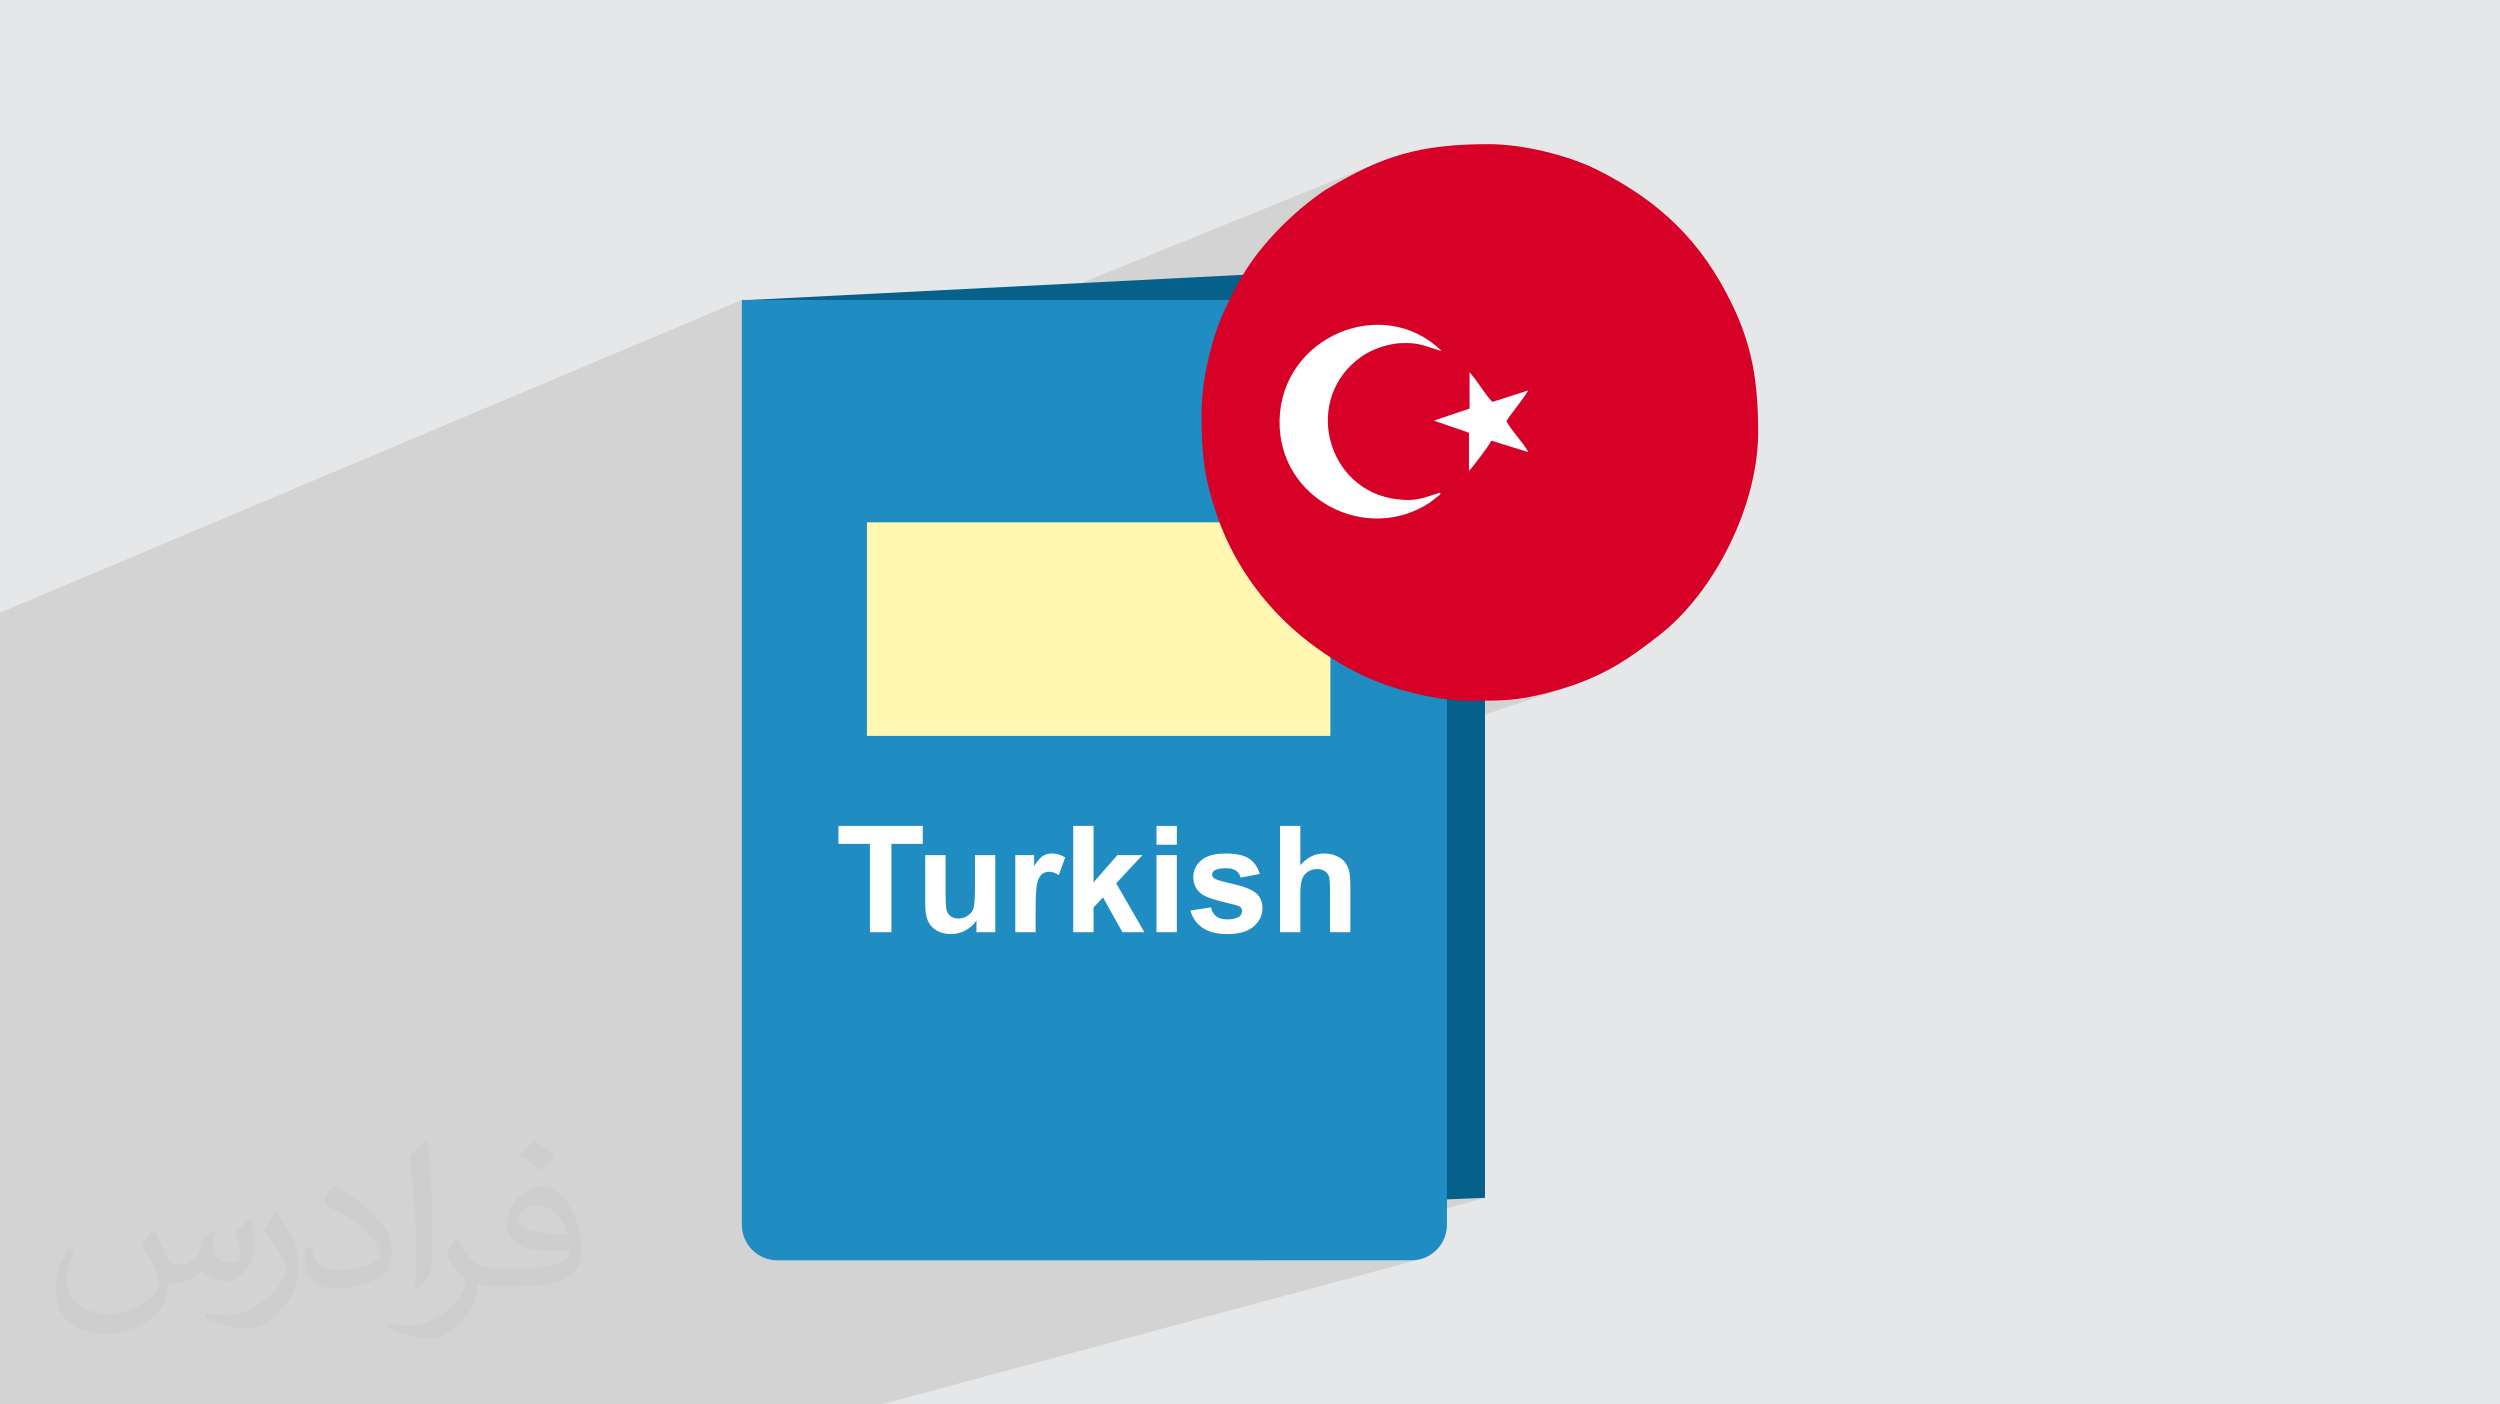
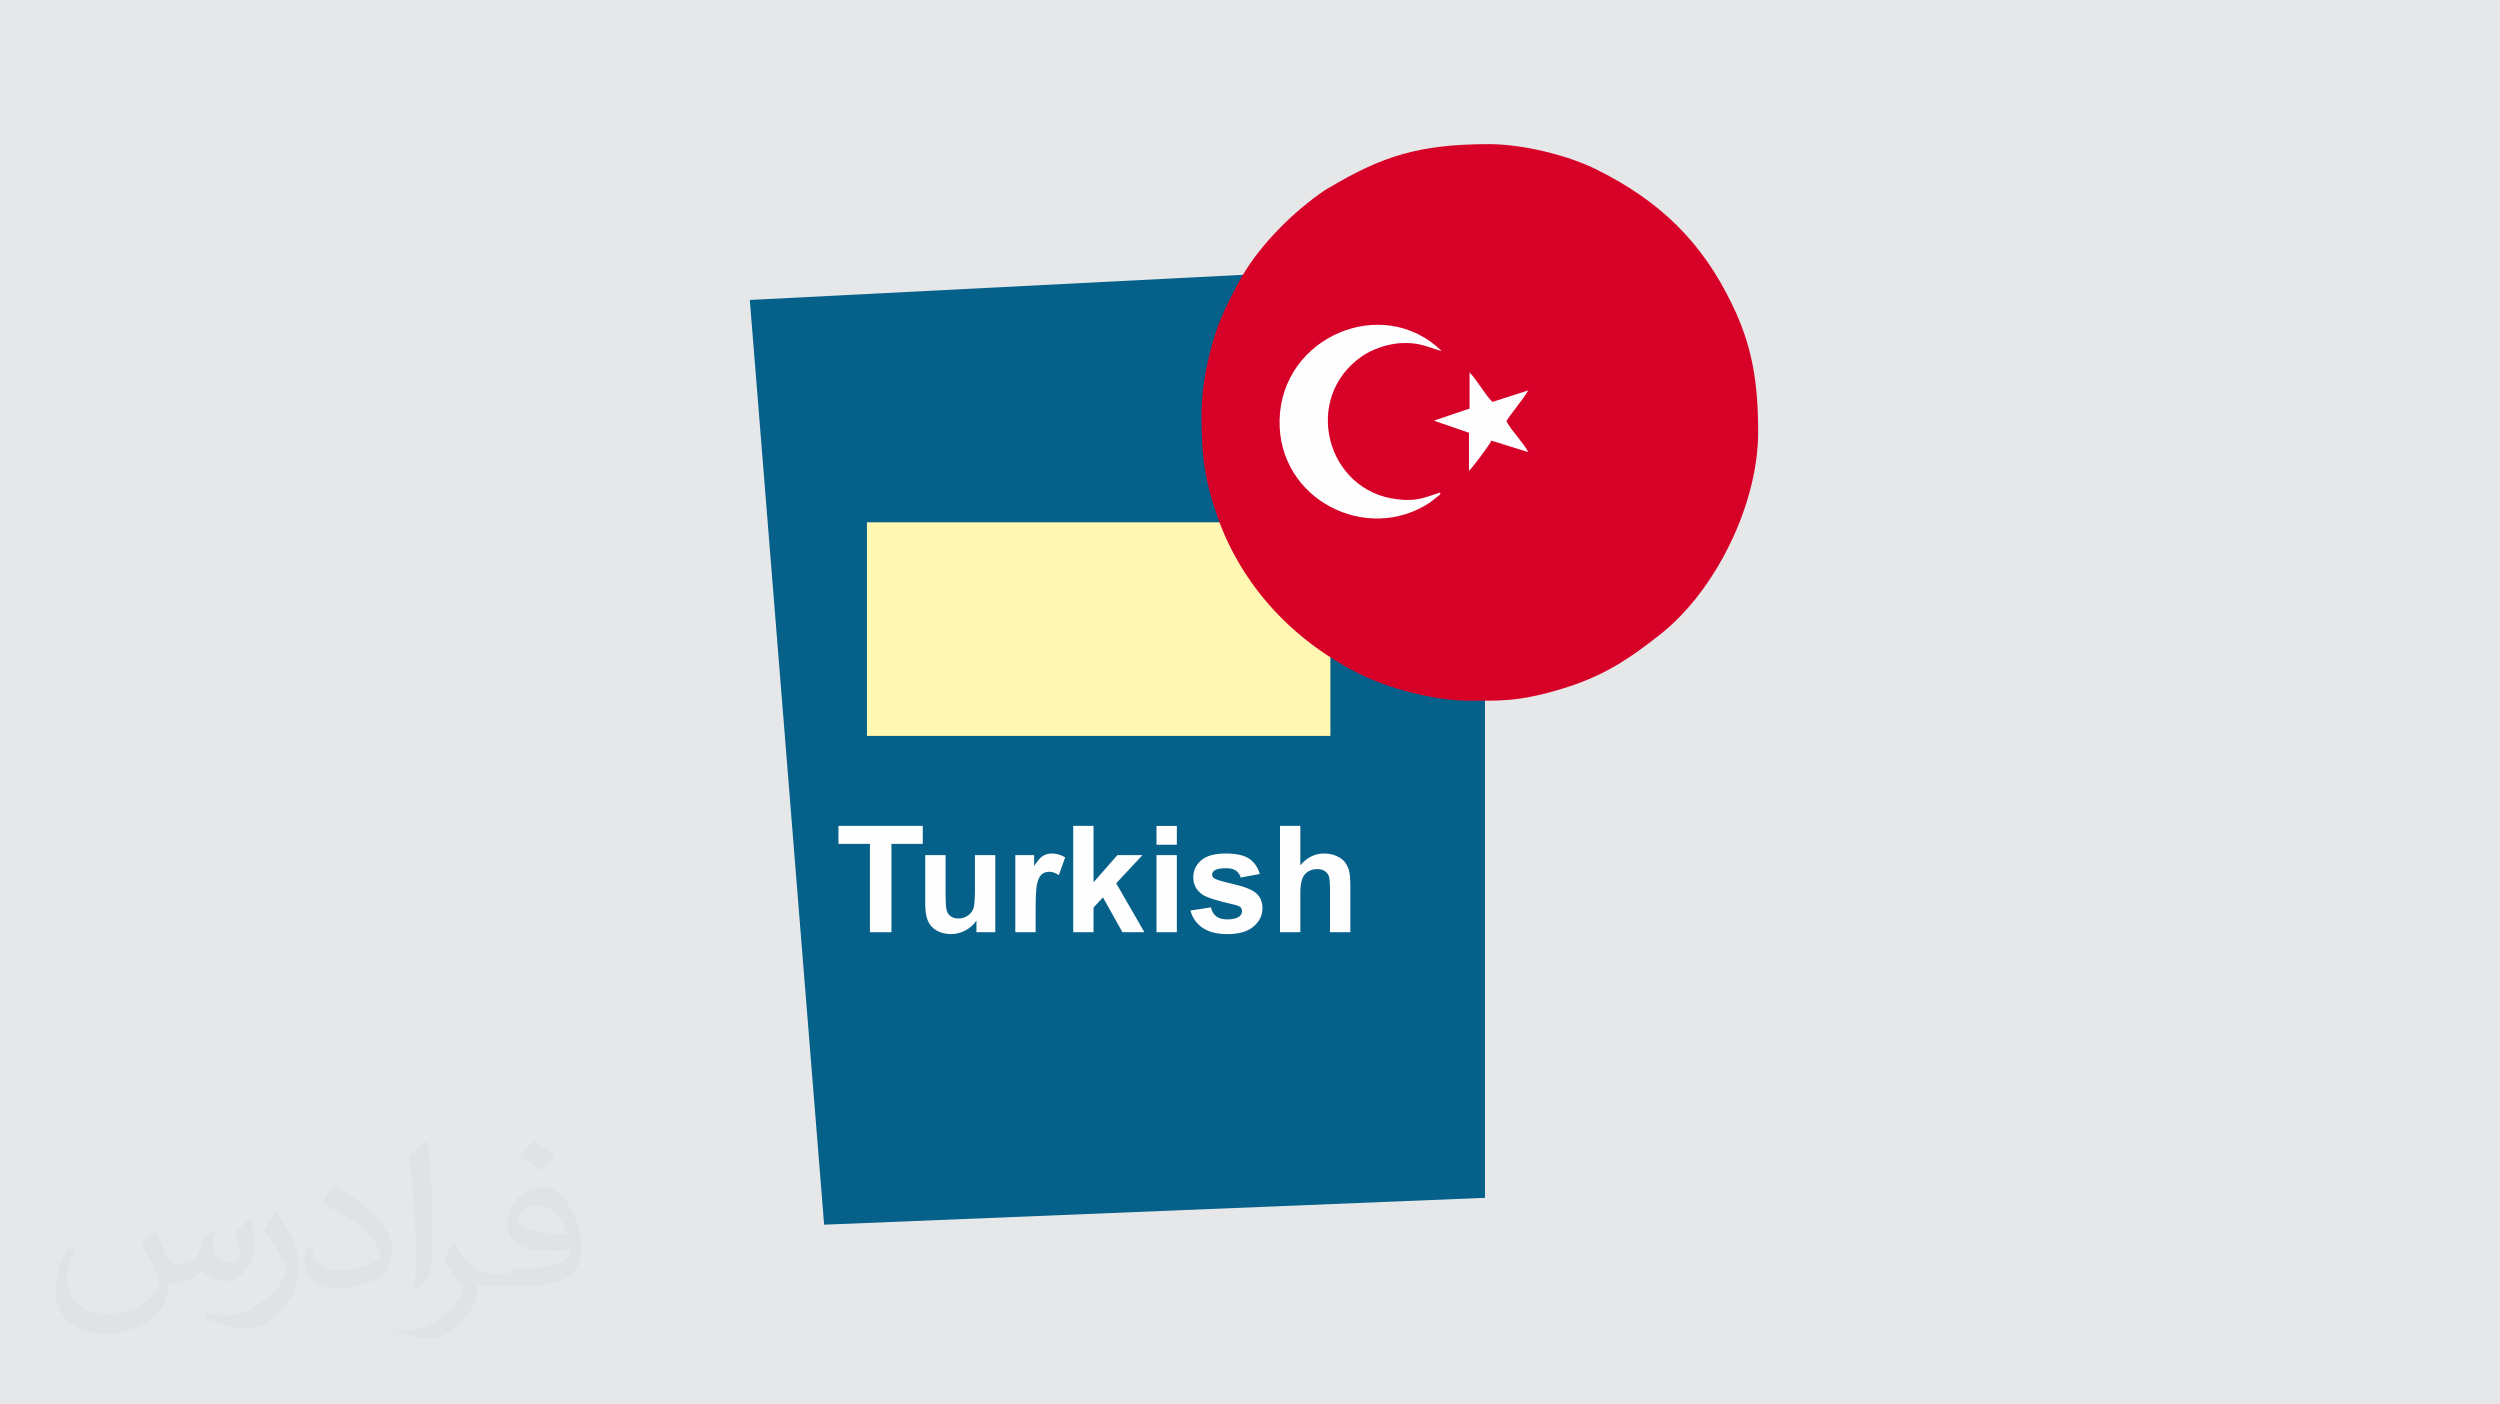
<svg xmlns="http://www.w3.org/2000/svg" xml:space="preserve" width="94.192mm" height="52.917mm" version="1.1" style="shape-rendering:geometricPrecision; text-rendering:geometricPrecision; image-rendering:optimizeQuality; fill-rule:evenodd; clip-rule:evenodd" viewBox="0 0 9404.92 5283.66">
  <defs>
    <style type="text/css">
   
    .fil7 {fill:#D70027}
    .fil0 {fill:#E6E7E8}
    .fil6 {fill:#FEFEFE}
    .fil8 {fill:#FEFEFE;fill-rule:nonzero}
    .fil5 {fill:#FFF7B2;fill-rule:nonzero}
    .fil3 {fill:#05608A;fill-rule:nonzero}
    .fil4 {fill:#1F8CC2;fill-rule:nonzero}
    .fil2 {fill:#373435;fill-opacity:0.031}
    .fil1 {fill:#2B2A29;fill-opacity:0.102}
   
  </style>
  </defs>
  <g id="Layer_x0020_1">
    <polygon class="fil0" points="-0,0 9404.92,0 9404.92,5283.66 -0,5283.66 " />
-     <polygon class="fil1" points="-0,4492.47 -0,4466.18 -0,4455.44 -0,4453.55 -0,4398.07 -0,4357.95 -0,4322.46 -0,4297.9 -0,4296.51 -0,4261.75 -0,4201.64 -0,4189.16 -0,3934.5 -0,3843.8 -0,3834.54 -0,3823.38 -0,3817.92 -0,3817.91 -0,3815.34 -0,3789.15 -0,3788.26 -0,3780.56 -0,3712.39 -0,3662.73 -0,3633.46 -0,3588.64 -0,3585.05 -0,3474.55 -0,3378.32 -0,3299.32 -0,3293.6 -0,3288.22 -0,3286.29 -0,3286.28 -0,3222.19 -0,3198.61 -0,3108.59 -0,3076.5 -0,2915.66 -0,2738.26 -0,2730.43 -0,2713.87 -0,2316.22 -0,2304.85 2790.8,1128.43 2790.8,1141.04 2820.76,1128.43 2855.14,1556.19 5191.62,608.82 5174.77,615.71 5157.9,622.98 5140.99,630.63 5124.01,638.66 5106.93,647.09 5089.7,655.92 5072.31,665.14 5054.71,674.78 5036.87,684.82 5018.77,695.29 5000.37,706.17 4995.35,708.83 4990.48,711.68 4985.73,714.69 4981.03,717.83 4976.33,721.08 4971.56,724.41 4966.7,727.79 4961.68,731.2 4950.79,739.2 4939.9,747.41 4929.02,755.83 4918.14,764.43 4907.3,773.23 4896.49,782.22 4885.72,791.38 4875.01,800.73 4864.37,810.24 4853.79,819.92 4843.3,829.75 4832.89,839.75 4822.59,849.88 4812.4,860.17 4802.34,870.59 4792.4,881.14 4782.6,891.82 4772.95,902.61 4763.47,913.54 4754.14,924.56 4745.01,935.69 4736.05,946.92 4727.29,958.25 4718.75,969.66 4710.41,981.15 4702.3,992.73 4694.43,1004.38 4686.8,1016.09 4679.44,1027.86 4672.33,1039.7 4665.5,1051.58 4658.95,1063.51 4649.39,1081.45 4640.34,1098.68 4631.77,1115.29 4623.64,1131.44 4615.92,1147.23 4608.58,1162.82 4601.6,1178.3 4594.94,1193.81 4588.57,1209.49 4582.47,1225.45 4576.6,1241.83 4570.94,1258.74 4565.44,1276.33 4560.84,1292.16 5146.66,1062.97 5176,1053.04 5205.98,1044.53 5236.54,1037.47 5267.65,1031.92 5299.26,1027.9 5331.34,1025.46 5363.84,1024.64 5396.34,1025.46 5428.42,1027.9 5460.03,1031.92 5491.14,1037.47 5521.7,1044.53 5551.68,1053.04 5581.02,1062.97 5609.71,1074.27 5637.68,1086.92 5664.92,1100.87 5691.37,1116.08 5716.99,1132.52 5741.77,1150.12 5765.62,1168.87 5788.55,1188.73 5810.48,1209.64 5831.39,1231.58 5851.25,1254.5 5870,1278.35 5887.61,1303.13 5904.04,1328.75 5919.25,1355.2 5933.2,1382.44 5945.85,1410.41 5957.15,1439.1 5967.09,1468.45 5975.59,1498.42 5982.65,1528.99 5988.2,1560.09 5992.22,1591.7 5994.66,1623.78 5995.48,1656.28 5994.66,1688.78 5992.22,1720.86 5988.2,1752.48 5982.65,1783.58 5975.59,1814.14 5967.09,1844.12 5957.15,1873.46 5945.85,1902.15 5933.2,1930.13 5919.25,1957.37 5904.04,1983.82 5887.61,2009.44 5870,2034.21 5851.25,2058.06 5831.39,2080.99 5810.48,2102.93 5788.55,2123.83 5765.62,2143.69 5741.77,2162.45 5716.99,2180.05 5691.37,2196.48 5664.92,2211.69 5637.68,2225.64 5609.71,2238.29 5581.02,2249.59 4982.02,2457.77 4986.05,2460.54 5007.69,2474.71 5029.69,2488.4 5052.02,2501.63 5074.7,2514.37 5097.69,2526.62 5121.01,2538.4 5130.38,2542.88 5140.17,2547.37 5150.31,2551.86 5160.84,2556.32 5171.69,2560.76 5182.87,2565.18 5194.37,2569.54 5206.15,2573.85 5218.21,2578.1 5230.52,2582.27 5243.07,2586.36 5255.84,2590.37 5268.81,2594.26 5281.97,2598.06 5295.3,2601.72 5308.78,2605.26 5322.4,2608.65 5336.13,2611.91 5349.95,2614.99 5363.86,2617.91 5377.84,2620.65 5391.85,2623.2 5405.9,2625.56 5419.95,2627.7 5434,2629.64 5448.03,2631.34 5462.01,2632.81 5475.94,2634.03 5489.79,2635 5503.54,2635.7 5517.19,2636.13 5530.7,2636.28 5535.24,2636.28 5556.32,2636.27 5576.13,2636.22 5594.86,2636.08 5612.69,2635.82 5629.81,2635.38 5646.38,2634.72 5662.6,2633.8 5678.63,2632.58 5694.66,2631.02 5710.87,2629.06 5727.45,2626.66 5744.56,2623.8 5762.4,2620.41 5781.13,2616.47 5800.94,2611.91 5822.02,2606.7 5834.63,2603.29 5846.92,2599.83 5858.99,2596.34 5870.96,2592.76 5882.92,2589.08 5895,2585.27 5907.29,2581.29 5919.9,2577.13 4037.4,3204.64 4037.4,3211.37 4350.73,3107 4350.73,3177.91 4427.24,3177.91 4160.61,3265.87 4143.63,3285.22 4350.73,3216.99 4350.73,3259.38 4815.31,3107 4815.31,3258.7 4944.12,3217.09 4932.75,3221.93 4921.83,3228.17 4911.36,3235.78 4901.35,3244.78 4891.8,3255.15 4815.31,3279.8 4815.31,3310.91 4932.99,3273.1 4937.23,3271.8 4941.59,3270.78 4946.08,3270.06 4950.7,3269.62 4955.46,3269.48 4959.59,3269.59 4963.54,3269.93 4967.31,3270.5 4970.89,3271.3 4974.31,3272.32 4977.53,3273.56 4980.59,3275.04 4983.47,3276.74 4986.15,3278.6 4988.64,3280.62 4990.9,3282.82 4992.96,3285.18 4994.81,3287.69 4996.46,3290.36 4997.88,3293.19 4999.1,3296.19 5000.12,3299.78 5001,3304.41 5001.76,3310.08 5002.37,3316.78 5002.86,3324.53 5003.2,3333.3 5003.41,3343.13 5003.48,3353.98 5003.48,3506.79 5079.98,3506.79 3062.5,4136.38 3100.35,4607.23 5586.48,4506.18 4730.57,4741.37 5309.26,4741.37 5322.97,4740.68 5336.29,4738.65 5349.15,4735.34 3314.31,5283.66 3297.95,5283.66 2757.08,5283.66 1069.47,5283.66 808.68,5283.66 523.97,5283.66 -0,5283.66 -0,5092.08 -0,5072.13 -0,5042.83 -0,5022.63 -0,4985.31 -0,4934.12 -0,4918.55 -0,4897.72 -0,4885.25 -0,4863.13 -0,4862.56 -0,4857.9 -0,4832.53 -0,4831.75 -0,4817.92 -0,4813.99 -0,4811.26 -0,4809.59 -0,4771.65 -0,4758.94 -0,4750.05 -0,4729.93 -0,4728.68 -0,4708.46 -0,4708.02 -0,4692.54 -0,4686.42 -0,4670.94 -0,4670.57 -0,4650.21 -0,4647 -0,4638.39 -0,4616.84 -0,4616.03 -0,4610.53 -0,4608.58 -0,4592.3 -0,4586.96 -0,4556.27 -0,4554.36 -0,4550.46 -0,4547.97 -0,4529.3 -0,4498.05 -0,4493.73 " />
-     <path class="fil2" d="M578.49 4627.69c17.95,27.21 29.6,53.36 40.96,82.43 8.45,16.91 12.93,48.09 52.57,48.09 11.61,0 28.28,-3.42 43.06,-11.61 16.63,-8.73 29.32,-21.94 35.94,-42l15.85 -53.36 38.57 -19.02 2.64 2.64c-5.27,20.09 -6.59,39.36 -6.59,54.43 0,44.63 38.57,61.56 69.22,61.56 17.95,0 34.09,-8.73 34.09,-25.11 0,-21.13 -8.98,-57.06 -20.62,-89.29 17.95,-17.95 35.94,-35.94 56.53,-50.47l3.17 1.6c8.98,38.04 14,75.56 14,100.66 0,24.57 -10.83,51.79 -19.81,69.49 -18.49,34.87 -51.25,62.62 -90.87,62.62 -30.1,0 -63.65,-15.07 -86.66,-43.06l-1.32 0c-21.66,26.96 -55.22,51.25 -108.86,51.25l-16.63 0c-2.64,35.41 -10.29,60.49 -21.94,82.95 -31.95,62.34 -126.81,106.47 -216.1,106.47 -124.17,0 -186.51,-71.59 -186.51,-166.96 0,-58.91 19.27,-113.6 48.88,-152.42l24.29 10.04c-18.49,35.41 -30.91,68.68 -30.91,101.45 0,89.29 72.66,131.83 156.4,131.83 77.68,0 173.83,-49.41 191.28,-106.72 -6.59,-62.62 -30.1,-91.93 -66.04,-148.99 10.83,-19.02 24.83,-38.04 42.28,-58.38l3.17 0 0 0 0 0 -0.02 -0.09zm1432.13 -336.04c26.15,16.39 51.79,35.66 76.87,57.85 -14,19.81 -31.45,37.79 -53.11,53.64 -25.11,-20.34 -50.19,-37.79 -75.84,-56.27 17.42,-19.55 34.62,-38.29 52.04,-55.22l0 0 0 0 0 0 0 0 0 0 0.03 0zm13.47 244.11c-42.28,0 -76.87,27.75 -76.87,48.34 0,44.13 84.53,57.85 185.72,57.31 -12.68,-51.79 -57.06,-105.68 -108.86,-105.68l0.01 0.03zm-94.86 236.19c54.96,0 103.04,-1.6 139.74,-10.83 40.96,-10.29 75.56,-30.91 75.56,-45.17 0,-3.7 0,-8.19 -1.32,-11.89 -22.98,2.11 -49.41,2.11 -72.38,2.11 -74.49,0 -131.55,-16.91 -154.02,-58.66 -5.55,-11.61 -9.51,-24.57 -9.51,-39.36 0,-40.43 17.42,-79.79 48.09,-107 25.61,-22.45 53.89,-36.44 82.67,-36.44 52.04,0 93.51,41.75 122.57,107.54 15.85,35.94 26.68,77.4 26.68,129.72 0,34.87 -9.51,64.19 -31.17,85.85 -40.43,39.11 -114.92,53.89 -229.04,53.89l-51.79 0 0 0 -13.47 0c-28.28,0 -48.62,-5.02 -64.72,-17.42l-2.64 0c0.79,6.59 1.32,12.93 1.32,19.02 0,25.61 -8.45,58.38 -25.61,84.53 -50.72,75.3 -105.68,108.04 -153.24,108.04 -48.09,0 -107,-18.49 -160.11,-42.54l9.51 -18.49c17.17,7.13 40.96,11.89 73.7,11.89 85.85,0 198.66,-82.43 212.66,-163 -3.17,-6.59 -8.98,-15.32 -17.17,-24.57 -25.11,-29.85 -40.96,-54.68 -55.75,-80.83 12.68,-25.11 24.29,-45.17 35.13,-63.4l4.49 -0.53c36.72,74.77 69.99,117.55 144.23,117.55l11.61 0 0 0 53.89 0 0 0 0 0 0 0 0 0 0 0 0.09 0.01zm-371.98 79c6.34,-34.34 6.87,-72.91 6.87,-108.86l0 -53.36c0,-99.6 -12.68,-244.36 -22.98,-338.68 17.95,-19.27 43.06,-42 62.87,-57.31l5.81 1.6c13.47,118.62 16.63,256 16.63,383.06 0,33.3 -1.32,65.79 -4.49,89.55 -1.85,30.1 -19.27,52.83 -56.53,87.7l-8.19 -3.7zm-382.8 -157.19c1.85,46.77 24.83,83.49 105.15,83.49 49.93,0 92.19,-12.93 138.96,-35.13 8.45,-3.7 12.93,-8.73 12.93,-12.93 0,-29.32 -22.45,-68.15 -60.23,-103.55 -36.72,-33.3 -85.34,-62.62 -130.76,-82.18 -15.6,-6.59 -20.62,-13.47 -20.62,-20.09 0,-13.47 17.95,-41.75 32.77,-62.09l5.02 -0.53c52.04,27.21 110.17,67.64 153.24,112.53 39.11,41.47 63.4,83.49 63.4,129.19 0,33.81 -10.29,65.51 -26.96,95.11 -57.06,28.79 -117.83,50.72 -178.06,50.72 -73.17,0 -123.1,-34.34 -123.1,-114.92 0,-8.73 0,-22.19 3.17,-39.64l25.11 0 0 0 0 0 0 0 0 0 0 0 -0.02 0zm-132.37 -132.9l45.45 73.45c16.63,27.21 32.23,56.81 32.23,103.55l0 59.7c0,48.34 -30.91,100.13 -80.83,151.38 -39.11,34.62 -73.7,49.41 -105.68,49.41 -47.55,0 -101.98,-14.79 -164.85,-41.75l7.13 -18.49c19.81,5.27 42.79,9.77 71.06,9.77 90.36,-0.53 182.8,-66.57 225.08,-147.15 5.02,-9.26 6.87,-17.95 6.87,-24.04 0,-9.26 -5.02,-19.55 -8.98,-28.79 -22.98,-43.31 -48.62,-82.95 -76.87,-119.68 14.79,-23.25 29.6,-45.7 45.7,-67.9l3.7 0.53 0 0 0 0 0 0 0 0 0 0 -0.02 0.01z" />
+     <path class="fil2" d="M578.49 4627.69c17.95,27.21 29.6,53.36 40.96,82.43 8.45,16.91 12.93,48.09 52.57,48.09 11.61,0 28.28,-3.42 43.06,-11.61 16.63,-8.73 29.32,-21.94 35.94,-42l15.85 -53.36 38.57 -19.02 2.64 2.64c-5.27,20.09 -6.59,39.36 -6.59,54.43 0,44.63 38.57,61.56 69.22,61.56 17.95,0 34.09,-8.73 34.09,-25.11 0,-21.13 -8.98,-57.06 -20.62,-89.29 17.95,-17.95 35.94,-35.94 56.53,-50.47l3.17 1.6c8.98,38.04 14,75.56 14,100.66 0,24.57 -10.83,51.79 -19.81,69.49 -18.49,34.87 -51.25,62.62 -90.87,62.62 -30.1,0 -63.65,-15.07 -86.66,-43.06l-1.32 0c-21.66,26.96 -55.22,51.25 -108.86,51.25l-16.63 0c-2.64,35.41 -10.29,60.49 -21.94,82.95 -31.95,62.34 -126.81,106.47 -216.1,106.47 -124.17,0 -186.51,-71.59 -186.51,-166.96 0,-58.91 19.27,-113.6 48.88,-152.42l24.29 10.04c-18.49,35.41 -30.91,68.68 -30.91,101.45 0,89.29 72.66,131.83 156.4,131.83 77.68,0 173.83,-49.41 191.28,-106.72 -6.59,-62.62 -30.1,-91.93 -66.04,-148.99 10.83,-19.02 24.83,-38.04 42.28,-58.38l3.17 0 0 0 0 0 -0.02 -0.09zm1432.13 -336.04c26.15,16.39 51.79,35.66 76.87,57.85 -14,19.81 -31.45,37.79 -53.11,53.64 -25.11,-20.34 -50.19,-37.79 -75.84,-56.27 17.42,-19.55 34.62,-38.29 52.04,-55.22l0 0 0 0 0 0 0 0 0 0 0.03 0zm13.47 244.11c-42.28,0 -76.87,27.75 -76.87,48.34 0,44.13 84.53,57.85 185.72,57.31 -12.68,-51.79 -57.06,-105.68 -108.86,-105.68l0.01 0.03zm-94.86 236.19c54.96,0 103.04,-1.6 139.74,-10.83 40.96,-10.29 75.56,-30.91 75.56,-45.17 0,-3.7 0,-8.19 -1.32,-11.89 -22.98,2.11 -49.41,2.11 -72.38,2.11 -74.49,0 -131.55,-16.91 -154.02,-58.66 -5.55,-11.61 -9.51,-24.57 -9.51,-39.36 0,-40.43 17.42,-79.79 48.09,-107 25.61,-22.45 53.89,-36.44 82.67,-36.44 52.04,0 93.51,41.75 122.57,107.54 15.85,35.94 26.68,77.4 26.68,129.72 0,34.87 -9.51,64.19 -31.17,85.85 -40.43,39.11 -114.92,53.89 -229.04,53.89l-51.79 0 0 0 -13.47 0c-28.28,0 -48.62,-5.02 -64.72,-17.42l-2.64 0c0.79,6.59 1.32,12.93 1.32,19.02 0,25.61 -8.45,58.38 -25.61,84.53 -50.72,75.3 -105.68,108.04 -153.24,108.04 -48.09,0 -107,-18.49 -160.11,-42.54c17.17,7.13 40.96,11.89 73.7,11.89 85.85,0 198.66,-82.43 212.66,-163 -3.17,-6.59 -8.98,-15.32 -17.17,-24.57 -25.11,-29.85 -40.96,-54.68 -55.75,-80.83 12.68,-25.11 24.29,-45.17 35.13,-63.4l4.49 -0.53c36.72,74.77 69.99,117.55 144.23,117.55l11.61 0 0 0 53.89 0 0 0 0 0 0 0 0 0 0 0 0.09 0.01zm-371.98 79c6.34,-34.34 6.87,-72.91 6.87,-108.86l0 -53.36c0,-99.6 -12.68,-244.36 -22.98,-338.68 17.95,-19.27 43.06,-42 62.87,-57.31l5.81 1.6c13.47,118.62 16.63,256 16.63,383.06 0,33.3 -1.32,65.79 -4.49,89.55 -1.85,30.1 -19.27,52.83 -56.53,87.7l-8.19 -3.7zm-382.8 -157.19c1.85,46.77 24.83,83.49 105.15,83.49 49.93,0 92.19,-12.93 138.96,-35.13 8.45,-3.7 12.93,-8.73 12.93,-12.93 0,-29.32 -22.45,-68.15 -60.23,-103.55 -36.72,-33.3 -85.34,-62.62 -130.76,-82.18 -15.6,-6.59 -20.62,-13.47 -20.62,-20.09 0,-13.47 17.95,-41.75 32.77,-62.09l5.02 -0.53c52.04,27.21 110.17,67.64 153.24,112.53 39.11,41.47 63.4,83.49 63.4,129.19 0,33.81 -10.29,65.51 -26.96,95.11 -57.06,28.79 -117.83,50.72 -178.06,50.72 -73.17,0 -123.1,-34.34 -123.1,-114.92 0,-8.73 0,-22.19 3.17,-39.64l25.11 0 0 0 0 0 0 0 0 0 0 0 -0.02 0zm-132.37 -132.9l45.45 73.45c16.63,27.21 32.23,56.81 32.23,103.55l0 59.7c0,48.34 -30.91,100.13 -80.83,151.38 -39.11,34.62 -73.7,49.41 -105.68,49.41 -47.55,0 -101.98,-14.79 -164.85,-41.75l7.13 -18.49c19.81,5.27 42.79,9.77 71.06,9.77 90.36,-0.53 182.8,-66.57 225.08,-147.15 5.02,-9.26 6.87,-17.95 6.87,-24.04 0,-9.26 -5.02,-19.55 -8.98,-28.79 -22.98,-43.31 -48.62,-82.95 -76.87,-119.68 14.79,-23.25 29.6,-45.7 45.7,-67.9l3.7 0.53 0 0 0 0 0 0 0 0 0 0 -0.02 0.01z" />
    <g id="_1999057859856">
      <polygon class="fil3" points="2820.76,1128.43 5586.48,987.36 5586.48,4506.18 3100.35,4607.23 " />
-       <path class="fil4" d="M2790.8 1128.43l0 3478.8c0,74.08 60.06,134.14 134.14,134.14l2384.32 0c74.08,0 134.14,-60.06 134.14,-134.14l0 -3344.67c0,-74.11 -60.06,-134.14 -134.14,-134.14l-2518.46 0z" />
      <polygon class="fil5" points="3261.42,2768.45 5004.87,2768.45 5004.87,1964.89 3261.42,1964.89 " />
      <g>
        <circle class="fil6" cx="5363.84" cy="1656.28" r="631.65" />
        <path class="fil7" d="M5526.18 1400.38c13.65,9.11 31.86,38.69 45.51,56.89 11.38,15.94 29.58,43.24 43.24,54.64l134.29 -43.25c-20.49,36.42 -70.56,93.32 -81.96,116.07 20.48,38.69 63.72,79.67 81.96,116.07l-138.85 -43.24c-4.55,13.64 -75.11,106.98 -84.21,113.81l0 -143.39 -132 -45.53 134.29 -45.5 0 -138.85 -2.26 2.27 -0.01 0.02zm-106.99 455.2c-4.54,9.1 0,2.28 -6.83,9.1l-31.86 25.04c-238.99,159.34 -573.57,-11.39 -566.75,-309.55 6.83,-314.09 389.2,-475.7 609.99,-259.49 -59.18,-15.93 -81.93,-34.14 -159.32,-29.58 -52.35,4.54 -104.71,25.03 -138.85,47.79 -229.88,157.06 -136.55,509.84 132,539.43 72.85,9.11 100.15,-6.83 159.32,-25.03l2.29 2.29 0.02 0zm-899.06 -300.45c0,154.78 9.11,241.24 59.18,386.93 93.31,266.31 291.34,473.41 541.69,596.33 97.88,47.79 266.3,97.88 409.69,97.88l4.54 0c116.07,0 170.7,0 286.78,-29.58 34.15,-9.11 63.73,-18.21 97.88,-29.58 134.29,-47.8 216.23,-104.71 320.93,-186.64 209.39,-161.61 373.27,-489.37 373.27,-764.77 0,-188.91 -22.76,-325.48 -97.86,-480.25 -113.81,-236.71 -273.13,-389.2 -505.3,-505.3 -111.53,-56.91 -284.52,-97.88 -409.69,-97.88 -261.74,0 -402.87,45.51 -600.89,163.88 -13.65,6.82 -25.03,15.93 -38.69,25.03 -116.07,84.21 -234.43,204.85 -302.73,332.31 -52.34,97.88 -81.93,159.32 -109.24,270.84 -15.93,66.02 -29.6,143.39 -29.6,223.06l0 -2.29 0.03 0.01z" />
      </g>
      <path class="fil8" d="M3272.62 3506.79l0 -332.24 -118.38 0 0 -67.56 317.16 0 0 67.56 -117.82 0 0 332.24 -80.96 0zm400.72 0l0 -43.36c-10.61,15.45 -24.48,27.73 -41.7,36.94 -17.21,9.12 -35.37,13.68 -54.44,13.68 -19.55,0 -37.04,-4.28 -52.49,-12.84 -15.54,-8.57 -26.71,-20.66 -33.6,-36.12 -6.98,-15.54 -10.41,-36.94 -10.41,-64.3l0 -183.8 76.49 0 0 133.46c0,40.85 1.4,65.79 4.28,75.01 2.79,9.22 7.91,16.56 15.45,21.87 7.44,5.4 16.93,8.1 28.48,8.1 13.12,0 24.84,-3.62 35.27,-10.79 10.42,-7.17 17.49,-16.1 21.32,-26.8 3.81,-10.7 5.76,-36.76 5.76,-78.36l0 -122.47 76.5 0 0 289.8 -70.91 0zm222.69 0l-76.49 0 0 -289.8 70.91 0 0 41.14c12.19,-19.45 23.17,-32.2 32.94,-38.25 9.78,-6.04 20.85,-9.03 33.23,-9.03 17.49,0 34.34,4.84 50.53,14.43l-23.73 66.82c-12.94,-8.38 -24.94,-12.56 -36.02,-12.56 -10.79,0 -19.92,2.98 -27.36,8.84 -7.45,5.96 -13.31,16.56 -17.59,32.01 -4.27,15.46 -6.42,47.84 -6.42,97.06l0 89.34zm141.37 0l0 -399.79 76.49 0 0 212.09 89.62 -102.1 94.36 0 -98.83 105.91 106.09 183.89 -82.63 0 -73.15 -130.75 -35.46 37.97 0 92.78 -76.49 0zm313.34 -328.88l0 -70.91 76.5 0 0 70.91 -76.5 0zm0 328.88l0 -289.8 76.5 0 0 289.8 -76.5 0zm127.78 -81.53l77.05 -11.72c3.27,14.8 9.87,26.06 19.92,33.69 9.95,7.73 24.01,11.54 41.97,11.54 19.83,0 34.72,-3.63 44.77,-10.89 6.7,-5.11 10.04,-12 10.04,-20.57 0,-5.76 -1.86,-10.6 -5.49,-14.42 -3.81,-3.63 -12.37,-7.08 -25.59,-10.14 -61.89,-13.68 -101.07,-26.15 -117.63,-37.41 -22.99,-15.73 -34.43,-37.5 -34.43,-65.33 0,-25.22 9.95,-46.34 29.77,-63.46 19.82,-17.12 50.53,-25.69 92.13,-25.69 39.65,0 69.15,6.52 88.42,19.45 19.26,13.03 32.57,32.2 39.83,57.61l-72.03 13.4c-3.08,-11.35 -9.03,-20.1 -17.68,-26.15 -8.66,-6.05 -21.03,-9.03 -37.13,-9.03 -20.29,0 -34.81,2.79 -43.64,8.47 -5.86,4 -8.75,9.21 -8.75,15.54 0,5.49 2.51,10.14 7.63,13.96 6.98,5.12 30.89,12.29 71.84,21.6 40.95,9.31 69.52,20.66 85.71,34.15 16.11,13.59 24.1,32.67 24.1,57.05 0,26.52 -11.07,49.42 -33.31,68.49 -22.16,19.08 -55.01,28.67 -98.56,28.67 -39.45,0 -70.72,-8.01 -93.8,-23.91 -23,-15.92 -38.06,-37.5 -45.14,-64.87zm413.29 -318.27l0 148.16c24.84,-29.51 54.63,-44.3 89.16,-44.3 17.77,0 33.78,3.27 48.02,9.78 14.24,6.61 24.94,14.89 32.2,25.12 7.26,10.14 12.19,21.41 14.8,33.79 2.7,12.37 4,31.54 4,57.51l0 169.74 -76.5 0 0 -152.81c0,-30.33 -1.49,-49.6 -4.37,-57.79 -2.98,-8.19 -8.19,-14.71 -15.64,-19.45 -7.44,-4.84 -16.74,-7.26 -28.01,-7.26 -12.84,0 -24.29,3.08 -34.44,9.31 -10.13,6.14 -17.49,15.45 -22.15,27.92 -4.74,12.38 -7.07,30.8 -7.07,55.1l0 144.99 -76.49 0 0 -399.79 76.49 0z" />
    </g>
  </g>
</svg>